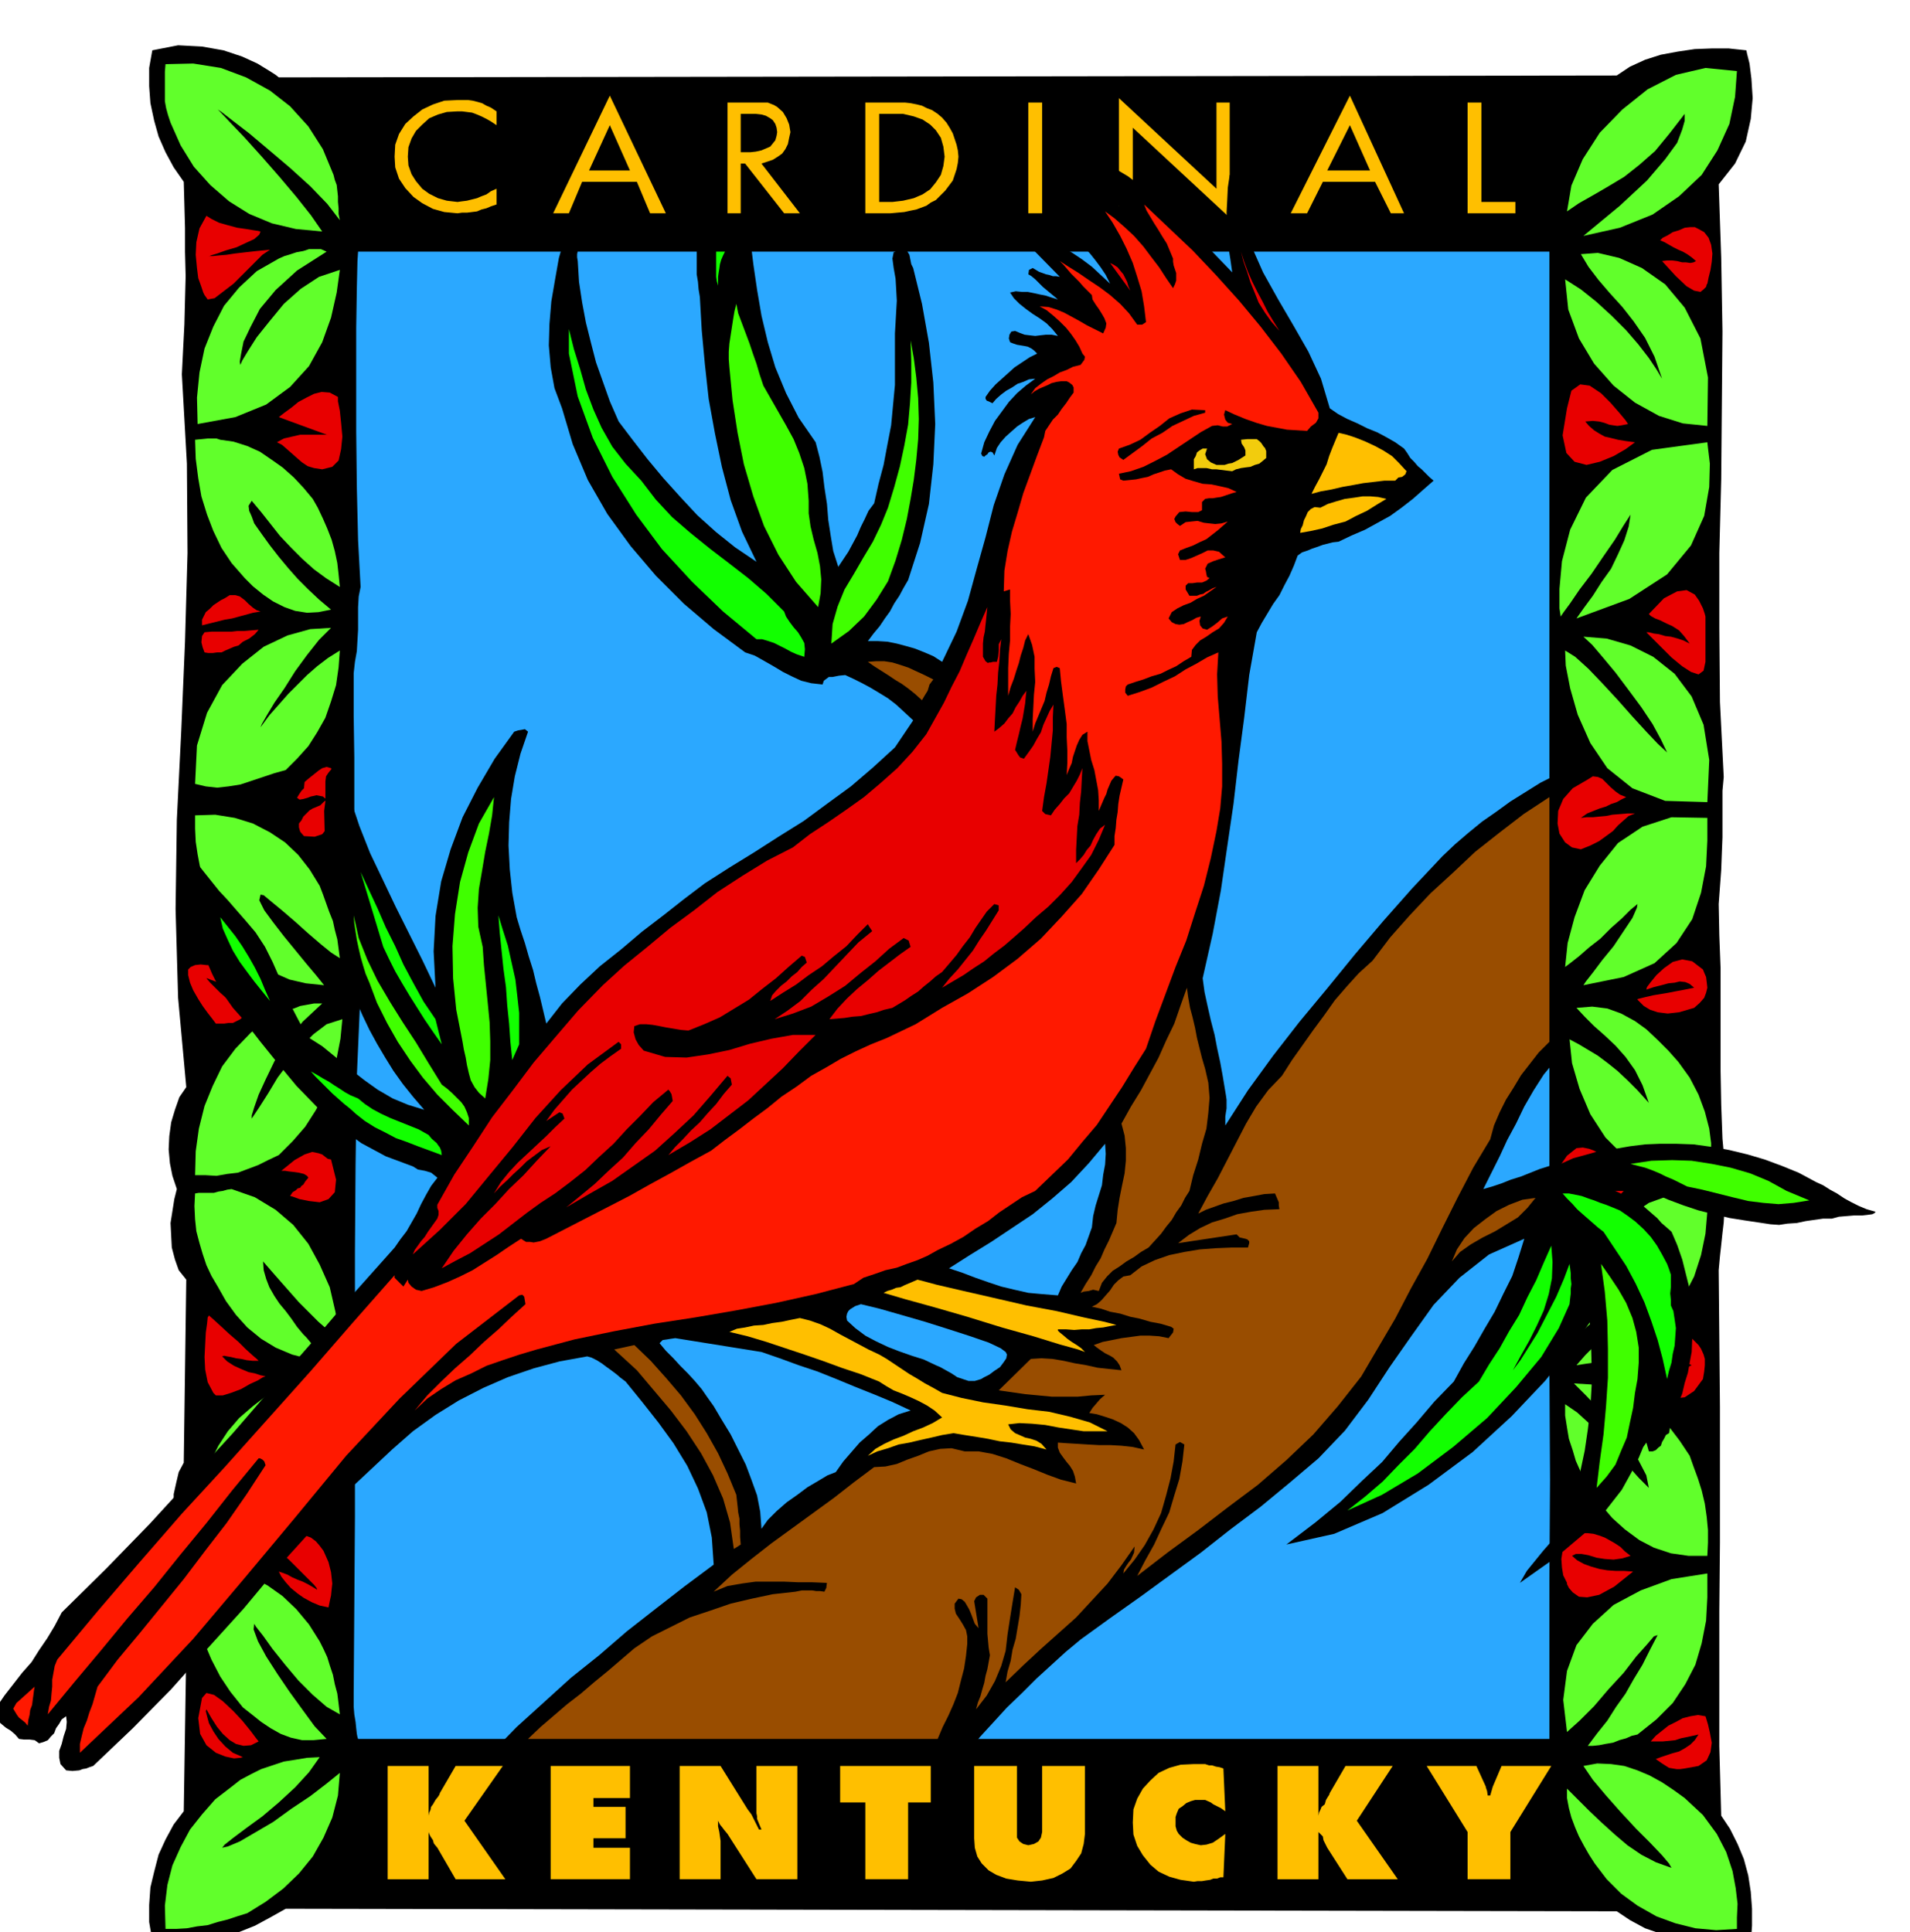
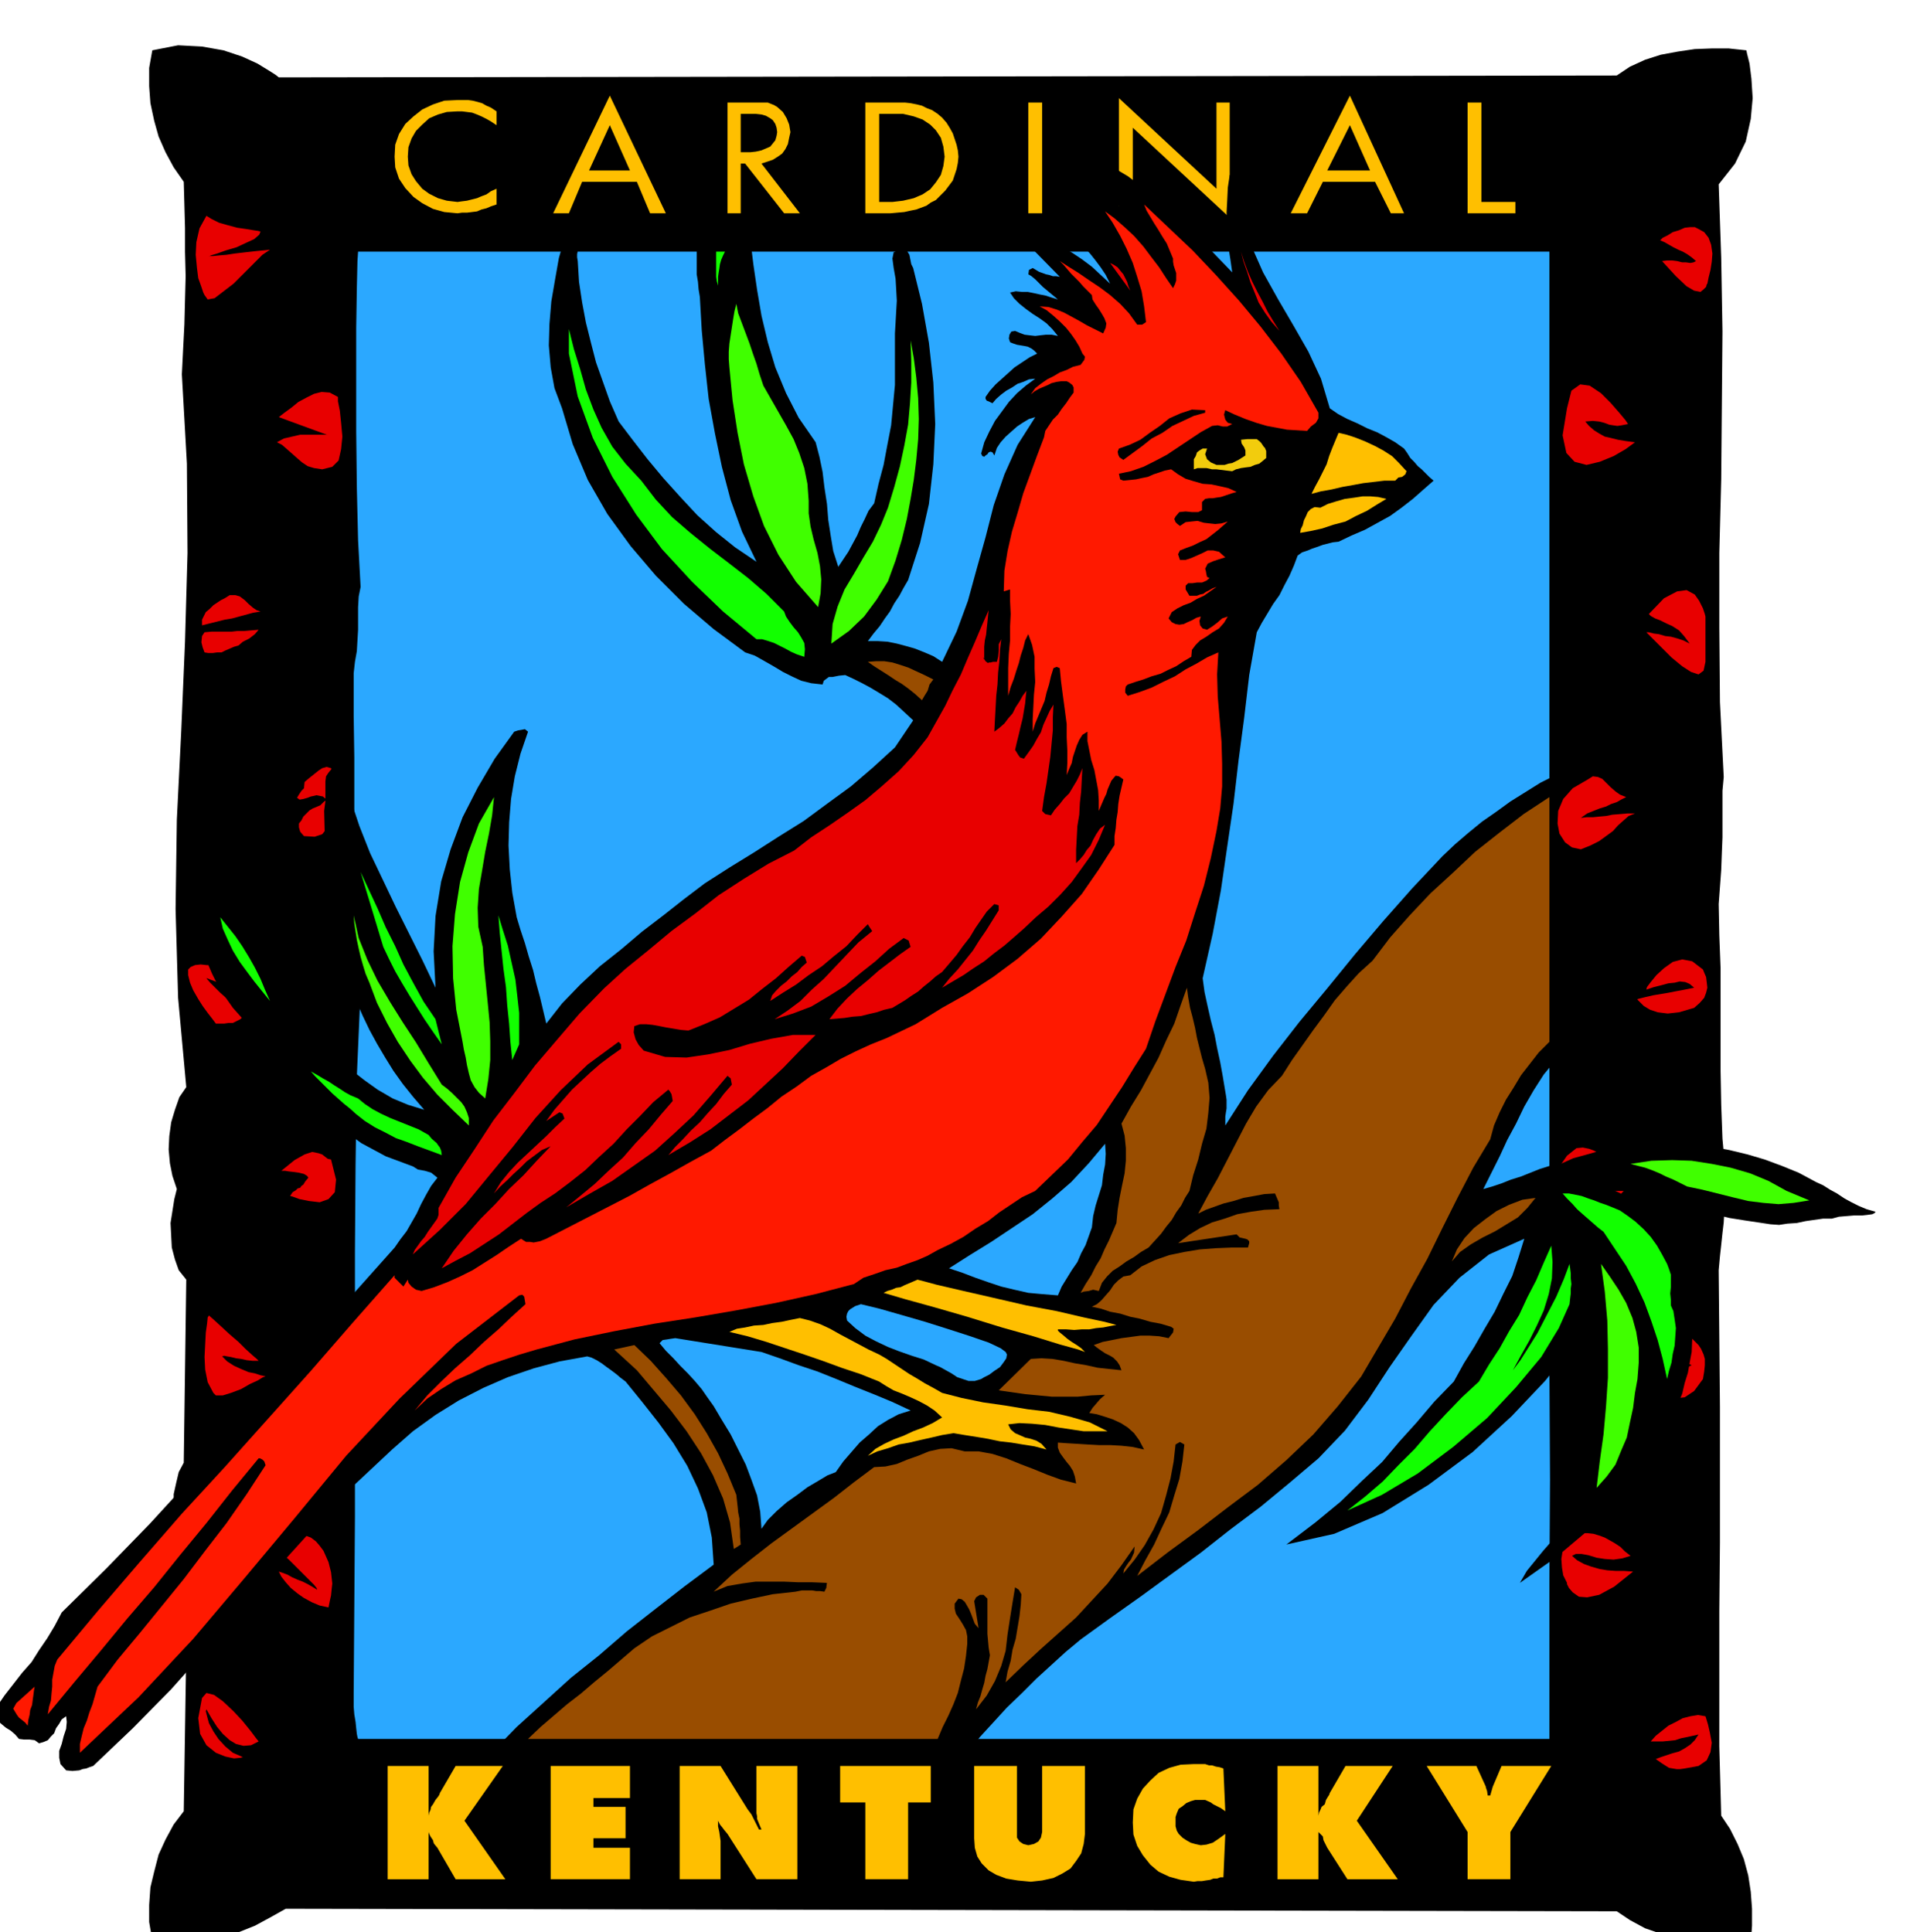
<svg xmlns="http://www.w3.org/2000/svg" fill-rule="evenodd" height="496.158" preserveAspectRatio="none" stroke-linecap="round" viewBox="0 0 3035 3071" width="490.455">
  <style>.brush1{fill:#000}.pen1{stroke:none}.brush4{fill:#e80000}.brush5{fill:#ffbf00}.brush6{fill:#12ff00}.brush7{fill:#ff1900}.brush8{fill:#40ff00}.brush10{fill:#994d00}</style>
  <path class="pen1 brush1" d="m443 123 2126-3 21-14 24-11 25-8 27-5 27-4 27-1h27l28 3 1 5 4 16 3 24 2 31-3 33-8 36-17 35-26 33 4 117 2 117-1 117-1 118-3 117v119l1 118 6 119-2 22v74l-1 25-1 27-2 27-2 27 1 50 2 52v163l1 54 2 54 5 55-1 21v20l-1 18-1 19-2 17-2 19-2 18-2 22 1 108 1 109v216l-1 108v216l3 110 14 21 12 24 10 24 7 26 4 26 2 27v27l-2 27-28 2h-29l-29-3-28-4-28-9-26-9-24-13-21-14-2115-4-25 14-24 13-25 10-26 9-28 5-27 3-29-1-28-3-5-29v-27l2-28 6-25 7-27 11-24 13-24 16-21 4-255-9-18-5-17-4-19-1-19-1-20 2-19 2-19 5-17-4-7-3-19-2-19-1-19 1-18v-19l4-18 4-17 8-15 4-291-12-15-6-17-5-19-1-19-1-20 3-19 3-19 4-16-7-21-4-20-2-22 1-21 3-22 6-20 7-20 11-16-13-142-4-141 2-142 7-141 6-142 4-141-1-142-8-142 2-40 2-39 1-39 1-38-1-39v-38l-1-37-1-36-16-23-13-24-11-25-7-25-6-28-2-27v-29l5-28 41-8 38 2 34 6 30 10 24 11 18 11 11 7 5 4z" />
  <path class="pen1" style="fill:#2ba8ff" d="M2462 400v1773l1 179-1 160v252H569l-1-3-1-5-1-9-1-10-2-12-1-12v-21l1-141 1-140v-421l1-139 2-140 6-138-6-64-2-60-2-60v-185l-1-66v-68l2-18 3-17 1-17 1-17v-36l1-17 3-15-4-74-2-84-1-89V521l1-63 1-43 1-15h1893z" />
-   <path class="pen1" d="m530 278 2 8 3 8 1 9 1 9v9l1 10v9l2 10-20-26-27-28-32-29-33-28-32-27-26-20-18-14-6-4 5 5 16 17 22 23 27 30 28 32 27 32 23 29 18 26-42-4-38-9-36-15-32-20-30-26-26-29-21-34-16-36-4-12-3-11-2-11v-47l1-12 44-1 44 7 40 15 38 21 32 25 29 32 23 36 17 41zm2230-165-3 41-9 43-19 42-25 39-36 34-42 29-52 21-58 13 58-48 43-40 29-34 19-26 8-21 4-14v-11l-24 31-23 28-25 22-24 19-25 15-24 14-23 13-19 13 7-41 18-42 27-42 36-37 40-32 45-23 47-11 50 5zM519 400l-47 30-34 31-25 30-15 29-11 23-4 20-2 12 1 5 3-7 9-15 14-22 20-25 23-28 27-24 29-19 33-11-5 36-9 40-14 39-21 38-30 33-38 28-49 20-60 11-1-42 4-40 8-38 14-35 17-33 24-29 28-26 35-20 9-4 10-3 9-3 11-2 9-3h19l9 4zm2194 277-39-4-38-12-38-21-34-27-31-35-24-40-17-46-5-48 25 16 25 20 24 22 23 23 19 22 17 22 12 18 9 15-12-35-15-30-18-26-18-23-20-22-18-21-16-21-12-20 27-2 34 8 36 16 37 26 31 37 25 49 12 62-1 77zM497 793l8 14 8 17 7 16 7 18 5 18 4 19 2 18 2 20-22-14-19-14-19-17-17-17-18-19-15-19-15-19-15-18-5 8 1 8 4 9 4 11 12 17 13 18 14 18 15 18 15 17 17 17 17 16 19 16-20 4-18 1-19-3-17-6-18-9-16-11-16-13-13-13-21-24-16-24-13-27-10-26-9-29-5-29-4-31-1-30 10-1 10-1h14l6 2 21 3 22 7 20 9 19 13 17 12 18 16 15 16 15 18zm2008 190 12-17 14-19 14-22 15-21 11-23 10-22 7-22 3-19-11 17-14 23-18 26-19 28-19 25-15 22-11 15-4 6-2-13v-31l4-44 13-50 25-51 42-44 63-32 88-12 1 9 3 25-1 37-8 46-21 47-38 46-60 39-84 31zM526 998l-19 19-19 24-19 26-17 27-16 23-12 20-8 14-2 5 14-19 15-17 15-17 15-15 15-15 16-14 17-13 19-12-2 27-4 28-8 26-9 26-13 23-14 22-18 20-18 18-18 5-18 6-18 6-18 6-19 3-18 2-18-2-17-4 3-61 16-52 24-44 32-34 34-27 38-18 36-10 33-2zm2187 277-67-2-52-20-40-32-27-40-20-45-12-42-7-36-1-24 16 10 21 19 22 23 25 27 23 26 22 24 18 19 15 14-10-21-13-24-18-27-20-27-21-28-20-24-17-20-14-13 37 3 38 11 36 18 34 27 27 36 19 45 9 56-3 67zM508 1408l5 13 5 14 5 14 6 15 3 14 4 15 2 15 2 15-14-9-16-13-21-18-20-18-21-18-17-14-12-10-5-1-2 9 8 16 14 19 17 22 18 22 18 22 16 19 12 15-29-3-26-6-25-11-21-13-21-17-17-19-16-21-14-21-10-19-7-18-7-20-4-19-4-21-3-20-1-21v-21l32-1 31 5 29 9 27 14 24 16 21 20 18 23 16 26zm2205-108v36l-2 41-8 42-14 42-25 38-35 32-49 22-64 13 4-6 11-14 15-20 18-22 16-24 14-21 7-16 1-6-11 9-14 14-17 15-17 17-18 14-16 14-14 11-8 6 4-38 11-41 16-43 24-39 29-36 39-26 46-15 57 1zM512 1595l-31 29-25 32-20 31-14 29-11 24-7 20-4 13v5l12-18 14-22 15-25 18-24 18-24 21-21 21-16 25-8-3 31-6 31-8 29-11 29-15 26-16 25-20 23-22 22-17 8-16 8-16 6-16 6-17 2-17 3-17-1h-17l1-38 5-36 9-36 13-32 15-31 21-28 25-26 30-21 9-5 9-4 10-5 10-3 10-4 11-2 11-2h13zm2205 270-54 5-44-10-38-22-30-30-24-37-17-40-12-41-4-38 15 8 15 9 15 9 16 12 15 12 16 15 16 16 18 20-10-28-12-24-15-21-16-18-17-16-17-15-15-15-13-14 25-2 24 3 22 8 22 12 18 13 18 17 17 17 16 18 18 25 14 27 10 27 7 27 3 23v21l-1 16-1 11zM540 2127l-18-12-16-14-16-16-15-15-15-17-15-17-14-16-13-15 1 14 4 14 5 13 8 14 8 12 10 12 9 12 9 13 5 6 5 6 5 5 5 6 4 5 5 6 3 6 4 7 14 7-31-3-27-7-26-11-23-14-22-18-18-20-16-22-13-23-10-17-8-17-6-18-5-17-5-19-2-19-1-21 1-20 6-1h24l7-2 7-1 7-2 7-1 37 13 33 20 28 24 24 30 18 33 16 36 9 39 7 42zm2173-234v33l-3 35-7 34-11 34-16 31-20 29-24 26-27 23-12 5-11 5-12 5-11 6-14 3-13 4-14 2-13 2 14-16 18-18 17-22 17-21 14-21 11-18 7-12 2-5-15 12-15 13-14 12-14 14-15 12-15 13-15 11-15 11 4-40 13-41 19-42 27-39 32-35 38-26 44-16 49-3zM504 2192l-12 20-12 21-13 21-13 21-14 20-12 21-12 21-9 21 4-4 11-11 14-18 20-22 20-25 22-25 21-23 21-16-3 33-5 33-10 31-12 31-17 27-20 27-24 23-27 21-13 5-12 6-14 4-13 5-15 2-15 3-15 2-15 2-2-19 1-19 1-18 3-18 3-19 5-18 6-18 8-18 12-24 15-23 18-21 22-19 22-17 25-13 26-10 29-3zm2181 122 6 17 7 19 6 19 5 21 3 21 2 21v20l-1 21h-30l-28-4-27-9-23-12-23-17-20-18-18-21-14-20-10-16-8-16-8-18-5-17-6-18-3-18-3-19v-18l19 13 22 20 21 22 21 23 18 21 16 18 11 11 5 5-4-20-13-25-19-28-21-27-23-26-20-21-14-14-5-5 34 2 31 7 26 10 23 15 20 16 18 20 16 21 16 24zM508 2609l6 12 6 13 4 13 5 15 3 15 4 15 2 16 2 17-21-12-22-19-23-23-21-25-20-25-15-21-11-14-3-5-1 9 7 19 13 24 18 28 19 28 21 29 19 26 19 20-21 2h-18l-18-4-16-6-16-9-15-10-15-12-14-11-20-25-16-24-14-27-11-26-9-29-5-29-3-30 2-30 30-1 30 5 28 8 27 14 24 17 22 21 20 24 17 27zm2205-108v38l-2 37-7 36-10 34-16 31-20 30-26 26-30 24-9 2-9 4-11 3-10 4-12 2-10 2-10 1h-8l15-20 16-20 14-22 15-21 13-23 14-23 12-24 12-23-6 2-11 13-17 19-20 26-24 26-23 27-23 23-20 18-6-51 6-46 15-41 26-34 33-30 43-23 49-18 57-9zM508 2793l-17 24-22 24-26 24-26 22-26 19-20 15-14 11-4 5 9-2 19-8 24-14 29-17 29-21 30-20 26-20 21-17-3 36-9 35-14 32-17 30-22 27-25 24-28 21-29 18-16 5-15 5-16 4-16 5-17 2-16 3-17 1h-17l-1-37 4-33 8-31 13-29 15-28 19-24 21-24 26-20 14-11 17-9 16-8 18-6 18-6 19-3 18-3 20-1zm2252 273-33 2-33-3-32-8-30-11-30-17-26-19-23-23-19-25-9-14-8-14-8-15-6-14-6-16-4-15-3-16v-15l17 17 19 19 19 18 21 19 20 17 22 15 23 12 25 9-4-7-11-13-19-20-22-22-25-27-23-26-21-25-15-22 22-4 22 1 21 3 21 7 19 8 20 11 18 12 18 13 29 27 22 30 15 29 10 30 5 27 3 25-1 22v18z" style="fill:#61ff2b" />
  <path class="pen1 brush4" d="m414 368-2 5-8 7-13 6-15 7-17 5-14 5-10 3-3 2 1-1h6l9-1 12-1 13-2 17-2 18-2 21-2-12 8-14 14-16 16-16 16-17 13-13 10-11 2-5-7-2-4-3-9-5-14-2-16-2-21 1-20 5-22 11-20 8 5 12 6 14 4 15 4 14 2 12 2 7 1 4 1zm2299 83-1 1-1 4-4 4-5 4-10-2-12-7-17-16-22-24 8-1h8l8 1 8 2h6l7 1 5-1 4-2-7-6-7-5-7-4-7-3-8-4-7-4-7-4-7-3 4-4 8-4 8-5 10-3 9-4 9-1h7l6 3 9 5 7 9 4 11 2 14-1 13-2 13-3 12-2 10zm-126 223-10 2-7 1-7-1-6-1-8-3-8-2-10-1-12 1 6 7 8 7 8 5 9 5 9 2 12 3 12 2 15 2-15 11-19 11-22 9-21 5-19-5-13-14-6-28 7-43 7-28 14-10 15 2 18 12 15 15 14 16 10 12 4 6zM537 631v7l3 15 2 19 2 22-2 20-4 18-10 10-16 4-13-2-10-3-9-6-7-6-9-8-8-7-8-7-8-4 11-6 13-3 13-3h42l3 1-79-29 9-7 11-8 11-9 13-7 12-6 12-3 13 1 13 7zM414 972l-12 2-11 3-11 3-11 3-12 2-12 3-12 3-12 3v-9l3-6 3-6 6-5 6-6 6-4 6-4 6-3 8-5h9l7 2 8 6 6 6 7 6 6 4 6 2zm2296 8v72l-3 14-8 6-12-4-14-9-17-14-15-15-14-14-11-11h4l8 2 8 1 10 3 9 1 11 3 9 3 10 5-9-12-8-9-11-7-9-4-10-5-8-3-7-4-3-3 24-25 21-11 15-2 13 7 7 10 6 12 3 9 1 4zm-2299 21-6 7-9 7-10 5-7 6-7 2-7 3-7 3-6 3h-7l-7 1h-7l-6-1-3-8-2-8 1-10 4-6 11-1h32l9-1h11l11-1 12-1zm115 220 2 4 1 6v6l1 7v5l1 6 3 5 6 4-7 5-4 11-2 12-2 13-5 11-8 10-12 4-17-1-6-7-2-7v-6l4-5 3-6 5-5 5-5 5-3 5-2 7-3 5-5 5-4-6-5-5-1-5-1-4 1-5 1-5 2-7 2-6 1-4-3 3-5 4-6 4-4 1-10 7-6 5-4 5-4 5-4 6-4 7-2 7 2zm2058 46-8 4-7 4-9 3-8 4-10 3-10 4-10 4-10 7 9-1h10l10-1 11-1 10-2 12-1 12-1h12l-10 4-8 7-9 8-8 9-11 8-11 8-14 7-15 6-14-3-11-8-9-14-3-16 1-20 8-19 15-17 24-14 8-5 8 1 7 3 7 7 6 6 8 7 7 5 10 4zm122 274 2 5 3 7 1 8 1 9-2 8-3 8-7 8-9 8-24 7-18 2-16-2-12-4-10-6-6-6-4-4v-1l12-3 13-3 12-2 12-2 10-2 11-2 10-2 10-2-7-6-7-3-9-1-8 2-10 1-11 3-12 3-12 4 1-4 6-8 9-11 12-11 14-10 15-4 16 3 17 13zm-2313 32-10-2-10-1-11-3-10-3-10-4-8-3-5-2h-1l6 7 8 8 8 8 9 8 8 6 9 6 8 5 9 6-6 6-5 5-6 3-6 3h-7l-7 1h-13l-6-8-7-9-8-11-7-11-8-14-5-12-3-12v-9l4-4 7-3 9-1 9 1h9l9 2 7 2 8 3 8 5 10 6 4 3 4 6 3 5 3 7zm2176 285-9 4-7 4-8 2-7 3-8 1-8 2h-9l-8 1 7 4 9 5 10 3 10 4 9 1 10 1h20l-15 17-15 10-15 4-14 1-13-3-10-3-6-3-2-1-4-9-4-9-4-11-1-11v-13l4-12 9-13 15-12 10-1 10 2 8 3 9 5 6 5 7 6 7 6 7 7zm-2043-15 8 32-2 20-10 11-14 5-17-2-15-3-11-4-4-1 4-6 5-3 3-3 4-1 2-3 3-2 3-5 5-6-2-3-5-3-8-2-7-1-9-1-6-1h-6l21-17 16-9 12-4 10 2 6 2 5 4 4 3 5 1zm-115 320h-10l-9-1-9-2-8-1-8-2-6-1-5-1-3 1 8 8 11 7 11 5 12 5 10 2 9 3 5 1 3 1-4 1-8 5-13 6-14 8-16 6-13 4h-11l-4-4-9-17-4-20-1-20 1-20 1-19 2-14 1-10 2-3 8 7 12 11 13 12 14 12 11 11 11 10 7 6 3 3zm2295 29-14 19-15 10-17 2-15-2-15-7-11-7-8-6-2-2 8-5 10-3 10-2 11-2 10-4 11-3 9-5 10-5-4-2-7 1-12 2-13 3-15 1-13 1-12-2-7-4 5-7 11-6 13-8 15-6 14-7 13-5 8-4h4l5 5 6 6 4 6 4 9 2 7v10l-1 10-2 12zm-115 281-13 4-14 2-14-1-13-2-13-4-11-2h-9l-6 3 8 7 11 6 11 4 14 4 12 2 14 1h13l14 1-30 24-24 13-19 4-13-1-10-7-6-7-3-6v-2l-6-12-2-12-1-14 2-13 4-13 8-9 12-6h16l9 1 10 3 8 3 9 5 7 4 9 6 7 7 9 7zm-2069 10 2 8 2 8 1 9 1 9-1 9-1 10-2 9-2 10-14-3-12-5-13-7-10-7-11-9-8-9-7-9-4-8 6 2 8 3 7 4 9 4 8 3 8 4 7 4 8 5-1-3-4-5-8-8-9-9-11-11-11-11-11-10-9-8 25-18 11-4 10 1 8 3 8 6 6 7 6 8 4 9 4 9zm-111 285-12 6-12 1-12-3-10-6-11-10-9-11-9-14-8-14-1 3 2 8 3 11 7 13 8 12 11 12 12 10 16 7-4 1-10 1-14-3-15-6-15-12-10-18-3-25 6-32 7-8 12 3 14 10 17 16 14 15 13 16 9 12 4 5zm2266 43-7 1h-6l-6-1-6-1-11-7-10-7 8-3 9-3 9-3 11-3 9-5 9-6 7-7 6-9-9 2-9 2-10 2-9 3-10 1-10 1h-19l8-9 10-8 10-8 12-6 11-6 12-3 12-2 12 2 1 3 3 10 3 13 3 16-2 15-6 13-13 9-22 4z" />
  <path class="pen1 brush5" d="m789 199-9-6-7-4-8-4-7-3-8-3-8-1-8-1h-7l-17 1-14 4-14 6-11 10-10 10-7 12-5 14-1 15 1 14 5 14 7 11 10 12 11 8 14 7 14 4 17 2 7-1 8-1 8-2 8-2 7-3 8-3 7-5 9-4v25l-9 3-7 3-8 2-7 3-8 1-8 1h-8l-7 1-21-2-18-5-17-9-14-10-13-14-10-15-6-18-1-17 1-19 6-17 10-16 13-12 14-11 17-8 18-6 21-1h17l7 1 8 2 7 2 7 4 7 3 9 6v22zm212 72h-65l33-72 32 72zm11 18 21 50h25l-89-187-90 187h25l21-50h87zm165-47v-61h24l9 1 7 2 7 4 4 3 4 6 2 6 1 7-1 6-2 7-4 5-4 5-7 3-7 3-9 2-9 1h-15zm33 18 9-3 9-3 8-5 7-5 5-7 4-8 2-10 2-9-1-6-1-6-2-5-2-5-6-10-9-8-5-3-5-2-5-2h-64v176h21v-79h7l62 79h25l-61-79zm187 61V181h38l17 4 14 5 12 8 9 9 8 12 4 14 2 16-2 15-4 14-8 12-9 11-12 8-14 6-17 4-17 2h-21zm-22 18h40l11-1 11-1 9-2 10-2 8-3 8-3 7-5 8-4 8-8 7-7 6-8 6-8 3-9 3-9 2-10 1-10-1-10-2-9-3-9-3-9-5-9-5-8-7-8-7-6-9-6-8-3-8-4-8-2-10-2-9-1h-63v176zm281 0h-22V163h22v176zm122-183 155 144V163h21v183l-154-143v136h-22V156zm399 115h-68l36-72 32 72zm8 18 25 50h21l-86-187-94 187h26l25-50h83zm169 32h54v18h-76V163h22v158zM616 2807h65v79l1-5 2-4 1-5 3-4 4-7 4-5 2-3 1-3 25-43h75l-61 87 65 93h-79l-29-50-5-6-1-2-1-4-4-6-2-4-1-3v75h-65v-180zm259 0h126v51h-58v14h51v50h-51v15h58v50H875v-180zm205 0h65l43 69 6 8 4 8 3 6 5 10h4l-3-7-2-5-2-5v-4l-1-5v-75h65v180h-65l-46-72-5-6-3-4-4-5-3-6v9l2 9 1 7 1 7v61h-65v-180zm295 58h-40v-58h144v58h-36v122h-68v-122zm241-58v114l4 6 6 4 8 2 9-2 7-4 4-6 2-9v-105h68v108l-2 16-4 15-8 12-9 12-13 8-14 7-18 4-18 2-21-2-18-3-16-6-12-7-11-11-7-11-4-14-1-15v-115h68zm328 177h-5l-5 2h-6l-5 2-7 1-6 1h-7l-6 1-21-3-18-5-17-8-13-11-12-15-9-15-6-18-1-19 1-21 6-17 9-16 12-13 13-12 17-8 18-5 21-1h18l6 2h5l6 2 6 1 6 2 3 68-7-5-6-3-6-3-4-3-9-4h-16l-7 2-7 3-6 5-6 4-3 7-2 6v15l2 7 3 5 6 6 6 4 7 4 7 2 9 2 9-1 10-3 9-6 11-8-3 69zm86-177h65v79l1-5 2-4 2-5 5-4 2-7 3-5 2-3 1-3 25-43h75l-57 87 65 93h-80l-32-50-3-6-1-2-2-4-1-6-4-4-3-3v75h-65v-180zm316 0 15 33v1l1 3 1 3 1 7h4l2-7 2-7 14-33h79l-65 105v75h-68v-75l-65-105h79z" />
  <path class="pen1 brush1" d="m2980 1926-14-4-12-5-12-6-11-6-12-8-11-6-11-7-11-5-28-15-27-11-27-10-27-8-29-7-28-5-29-4-28-1h-25l-24 1-24 3-23 4-24 3-21 6-22 6-20 9-17 3-16 5-15 6-15 6-16 5-15 6-15 5-14 4 13-26 13-26 12-26 14-26 13-27 15-26 16-25 19-23v-453l-24 12-24 15-24 15-22 16-23 16-22 18-21 18-20 19-48 51-46 52-45 53-44 54-44 53-42 54-40 55-36 56v-14l1-7 1-6v-14l-1-7-1-6-4-24-4-22-5-23-4-21-6-23-5-22-5-23-3-22 16-71 13-69 10-69 10-68 8-69 9-68 8-68 12-68 8-15 9-15 9-15 10-14 8-16 8-15 7-16 6-16 7-5 9-3 7-3 9-3 8-3 8-2 8-2 9-1 21-10 21-9 20-11 20-11 18-13 18-14 17-15 16-14-7-6-6-6-6-6-6-5-6-7-6-6-5-8-5-7-14-10-14-8-15-8-15-6-16-8-16-7-15-8-13-9-14-47-20-43-24-42-24-41-24-43-19-43-13-46-3-48-7-4-2-7-4-6-5-1-3 20-1 21-1 19 1 19v18l2 18 3 19 3 21-26-27-26-27-28-27-27-25-30-25-29-22-32-19-32-15 2 10 6 10 6 10 8 11 7 9 8 11 6 10 7 11-50-32-6-2-5 2-4 4v7l9 9 9 10 8 11 9 12 6 11 6 12 4 12 3 13-8-6-7-6-9-6-8-6-9-6-9-5-9-5-9-3h-7v7l10 10 10 11 10 10 10 11 8 10 9 12 8 12 7 14-15-14-14-13-16-12-15-10-17-10-16-8-17-6-16-3-7 5v6l53 54-6-1h-5l-6-2-5-1-11-4-10-6-6 3-1 7 5 3 6 5 6 6 6 6 6 5 6 5 6 5 6 5-10-3-9-3-10-2-9-2-10-2h-9l-10-1-9 2 6 9 9 9 10 8 11 8 11 7 11 8 9 9 9 11-10-2h-9l-9 1-8 1-9-1-8-1-8-3-7-3-6 1-3 5-1 6 2 6 5 2 6 2 6 1 6 1 5 1 6 3 4 3 5 5-12 6-12 8-12 8-10 9-10 9-10 9-9 10-7 10v3l2 3 3 1 6 3 6-7 8-7 8-6 9-5 9-6 9-3 9-4 10-1-15 11-14 12-13 14-11 15-11 15-9 17-8 17-5 18 2 4 3 1 2-2 3-2 2-3 3-1 3 1 3 5 4-12 6-9 8-9 9-8 9-8 9-6 10-6 10-3-28 44-21 47-17 49-13 51-14 50-14 51-18 49-23 48-14-9-14-6-15-6-14-4-15-4-15-3-16-1h-15l9-12 10-12 8-12 8-11 7-13 8-12 7-13 7-12 19-59 14-62 7-63 3-64-3-66-7-63-11-62-14-57-3-6-1-5-1-5-1-5-3-5-2-2-5-2-6 1-9 4-2 10 2 15 3 17 1 17 1 18-1 17-1 18-1 17v82l-3 32-3 32-6 31-6 32-8 30-7 31-9 12-6 13-6 12-6 14-7 13-7 13-8 12-8 12-8-25-4-24-4-26-2-25-4-26-3-25-5-24-6-23-27-39-20-39-17-41-12-40-10-42-7-41-6-41-5-41h-83l-2 10v47l2 12 1 12 2 12 3 53 5 54 6 55 10 55 11 53 14 53 18 50 23 48-34-23-30-24-30-27-27-29-27-30-25-30-24-31-22-29-14-32-11-31-11-31-8-31-8-32-6-32-5-33-2-33-1-6v-5l1-5 2-4 3-9 2-7h-28l-9 31-6 34-6 35-3 36-1 34 3 35 6 33 12 32 17 57 24 57 31 54 37 51 40 47 45 45 47 40 50 37 15 5 16 9 14 8 15 9 14 7 15 7 16 4 18 2 2-6 4-3 4-3h6l10-2 10-1 13 6 14 7 13 7 15 9 13 8 13 10 13 12 14 13-29 43-35 32-35 30-37 27-38 28-40 25-39 25-39 24-39 25-33 25-33 26-34 26-33 28-34 27-31 29-29 30-25 32-5-21-5-21-6-22-5-21-7-22-6-21-7-21-6-20-7-39-4-37-2-38 1-37 3-37 6-36 9-36 12-35-5-4-5 1-6 1-6 2-31 43-27 46-24 47-19 51-15 51-9 55-3 56 3 58-21-44-21-42-21-42-20-42-21-44-17-43-15-45-12-44h-6l-5-1-6-1-5 6-4 6-1 8v32l-1 7-1 8 1 38 3 39 4 39 6 39 6 37 9 38 9 36 13 36 10 23 11 23 12 22 13 22 13 21 15 21 16 20 18 21-26-8-24-10-24-14-21-15-23-18-22-18-22-18-22-14-14-24-12-23-10-24-10-24-11-25-12-24-15-23-17-20-14-16-13-15-14-15-12-15-12-15-11-14-9-13-8-12 1 13 1 15v15l1 16v30l1 14 3 15 8 21 9 21 8 20 9 21 9 18 12 19 12 17 16 18 27 35 29 36 29 35 33 34 33 30 37 27 39 21 43 16 8 5 11 2 10 3 10 8-10 13-8 14-8 15-7 15-8 14-8 14-10 13-9 13-66 74-63 74-64 73-64 74-66 72-66 72-69 71-71 70-11 21-12 20-13 19-12 19-15 17-14 18-14 18-13 19-3 8 1 7 4 6 7 6 6 5 8 5 7 6 6 7 8 1h9l8 1 7 5 7-2 7-3 5-6 5-5 3-8 5-7 4-7 7-5 1 9-1 11-4 12-3 12-4 11v11l2 10 9 10 10 1 11-1 5-2 6-1 5-2 6-2 63-60 61-62 57-64 58-64 55-66 58-64 59-63 64-60 33-29 36-26 37-23 39-20 39-17 41-14 41-11 44-8 7 2 8 4 8 5 8 6 7 5 8 6 7 6 8 6 26 32 26 33 24 33 22 36 17 36 14 38 8 40 3 43-47 35-45 35-46 36-44 38-45 36-43 39-43 39-40 41h756l20-25 22-24 21-23 24-23 23-23 23-21 23-21 24-20 47-34 48-34 48-35 48-35 47-37 48-36 46-38 46-39 42-44 37-49 34-52 35-50 35-49 41-43 47-37 56-25-9 29-10 30-14 28-14 29-16 27-16 28-17 27-16 29-31 32-28 33-28 31-27 32-32 30-34 33-40 33-46 35 76-17 77-33 73-45 70-52 62-57 53-56 41-51 30-42 2 33 1 35v33l-2 35-4 34-5 34-7 33-6 33-7 22-8 20-12 18-12 17-14 16-13 16-13 16-11 19 58-41 45-38 34-37 25-32 16-29 11-22 7-17 5-7 4 14h6l5-2 4-4 4-3 2-6 3-5 3-6 5-3 3-17 6-15 6-16 6-15 4-17 5-16 3-17 3-16 1-25v-25l-2-25-2-24-6-24-6-24-8-23-9-21-9-8-7-6-7-8-7-6-8-7-7-6-8-6-8-3-9-5-7-4-8-4-7-3-8-4-7-4-8-3-7-2 9-2h18l10 1h8l9 2 8 3 9 3 23 11 23 10 24 9 24 8 24 6 25 6 25 4 27 4 13 2 14 1 13-2 15-1 14-3 14-2 14-2h14l11-3 12-1 12-1h13l9-1 7-1 4-2 1-2zm-1652 414-13 5-15 9-17 10-16 12-17 12-16 14-14 14-10 14-2-27-5-26-9-25-9-24-12-24-12-24-14-23-13-22-10-14-9-13-11-13-11-12-12-12-11-12-12-12-10-12 5-5 7-1 6-1 7-1 137 22 29 10 30 11 30 10 30 12 29 12 30 12 29 12 30 14-19 6-17 9-16 10-14 13-15 13-13 15-13 15-12 17zm231-148-10 3h-10l-9-3-9-3-9-6-9-5-9-5-7-3-19-9-19-6-20-7-18-7-19-9-17-9-16-12-13-12-1-6 1-5 2-4 3-3 8-5 9-3 29 7 35 10 38 11 38 12 34 11 29 10 19 9 8 6 2 4-1 6-4 6-6 8-9 6-8 6-8 4-5 3zm176-241-5 14-5 14-7 13-6 14-9 13-8 13-8 13-6 14-25-2-22-2-22-5-21-5-21-7-20-7-21-8-21-7 33-21 34-21 33-22 33-22 31-25 30-26 28-30 26-31 1 16-1 17-3 16-2 17-5 16-5 16-4 17-2 18z" />
  <path class="pen1 brush6" d="M1138 400v40l1 7 2 7v-14l1-7 1-6 1-7 2-7 3-7 3-6h-14z" />
  <path class="pen1 brush7" d="m2095 656-28-49-31-45-33-43-34-41-37-41-37-39-39-37-38-36 4 10 6 10 6 10 7 11 6 10 7 11 5 12 5 12v5l1 6 2 6 2 6v12l-2 6-3 6-11-16-11-17-13-17-12-16-15-17-15-14-16-14-15-11 12 18 12 21 10 20 10 23 7 22 7 23 4 24 3 25-6 4h-8l-13-18-14-15-16-14-16-12-18-12-16-11-16-10-14-9 6 6 6 7 6 7 7 7 6 6 6 7 7 7 7 7 1 7 5 8 5 7 5 8 4 7 3 8-1 7-4 9-14-7-12-6-12-7-11-6-13-7-12-5-13-4-14-1 11 6 11 9 10 9 10 10 8 10 7 10 6 10 5 11 4 5-1 5-3 4-3 4-12 3-10 5-11 4-10 6-10 5-10 7-9 7-7 10 6-5 7-4 7-3 7-3 6-3 8-2 7-1h9l4 2 5 4 2 4v8l-6 8-6 9-7 9-6 9-8 8-6 9-6 9-2 10-11 29-11 30-11 30-9 31-9 30-7 31-5 31-1 33 10-3v18l1 21-1 20v22l-2 21-1 23v44l4-14 5-13 4-13 4-12 3-12 4-12 3-12 5-10 6 17 4 19v19l1 21-2 20-1 20-1 19v20l4-13 5-12 5-12 5-12 3-13 4-13 3-13 4-13 5-2 5 2 2 21 3 23 3 22 3 23v21l1 21v20l-1 19 4-10 4-9 2-10 3-9 3-9 4-9 5-8 8-5v15l3 15 3 15 5 16 3 16 3 16 1 16v17l3-7 3-7 3-7 3-6 2-7 3-7 3-7 5-6 2-2 5 1 3 2 4 3-3 13-3 13-2 13-1 13-2 12-1 13-2 13v14l-25 39-27 39-32 36-33 35-37 32-39 29-40 26-41 23-21 13-21 13-23 11-23 11-25 10-24 11-24 12-22 13-25 14-23 17-24 16-22 18-23 17-22 17-23 17-22 17-33 18-32 18-33 18-32 18-33 17-33 17-33 17-33 17-10 4-10 2-6-1h-6l-5-3-3-2-20 13-19 13-19 12-19 12-20 10-20 9-21 8-20 6-9-2-7-5-5-6-1-5-7 11-6-6-4-4-4-4v-4l-67 76-66 76-68 76-68 76-69 75-67 77-66 77-65 78-4 10-2 11-2 11v11l-1 10-1 12-3 10-2 12 42-51 42-50 42-51 43-50 41-51 42-51 41-52 42-51h2l4 2 3 3 2 6-30 46-32 46-34 44-34 45-35 43-35 43-35 42-32 43-4 14-4 14-5 13-4 13-5 12-3 12-3 13v14l93-88 87-93 82-97 81-97 80-97 85-91 90-87 100-77 5-1 3 3 1 6 1 6-22 20-21 20-23 20-22 21-24 21-22 21-22 22-20 24 20-19 22-15 23-14 25-11 24-12 26-9 27-9 27-8 60-16 63-13 64-12 65-10 64-11 64-12 63-14 61-16 15-10 18-6 17-6 18-4 16-6 17-6 16-7 16-9 21-10 20-11 19-13 20-12 18-14 18-12 18-12 21-10 26-25 26-25 23-28 23-27 20-30 20-30 19-31 19-30 15-44 16-43 16-43 17-42 14-44 14-43 11-44 9-43 6-36 3-35v-36l-1-35-3-36-3-36-1-35 2-35-18 8-17 10-17 9-17 11-19 9-18 9-19 7-19 6-4-5v-5l1-5 3-3 12-4 13-4 13-5 14-4 12-6 13-6 12-8 12-7 1-11 6-8 7-7 10-6 10-7 10-6 8-9 6-10-9 3-8 7-8 6-8 5-7-2-4-5-1-7 2-7-7 2-7 4-7 3-6 3-7 1-6-1-6-3-5-6 5-10 9-6 10-5 11-4 10-6 11-5 10-7 10-7-6 2-5 3-6 3-4 3-5 1-5 2h-12l-6-10v-6l4-4h7l7-1h8l7-3 5-4-4-2-1-4-1-6-1-3 4-8 9-4 9-3 10-3-10-9-9-2h-9l-8 4-9 4-9 4-9 3h-9l-3-9 3-6 10-4 11-4 10-5 11-5 9-7 9-7 8-7 8-7-10 3-10 1-9-1-9-1-10-3-10 1-9 1-9 6-4-3-3-3-2-5 2-4 6-7 10-1 10 1h10l6-3v-13l5-5 6-1h6l6-1 7-1 6-2 6-2 6-2 7-2-13-6-13-3-14-3-14-1-14-4-13-4-12-7-11-8-10 2-9 3-9 3-9 4-10 2-9 2-10 1-10 1-5-2-2-9 19-4 20-7 18-9 19-10 18-12 18-12 18-12 18-10 9-1 8 2h7l8-4-7-2-4-5-2-8 2-7 15 7 17 7 17 6 17 5 16 3 16 3 16 1 16 1 6-7 8-6 4-7v-9z" />
  <path class="pen1 brush4" d="m2033 526-13-15-10-14-10-16-6-15-7-17-5-16-6-17-4-16 5 16 6 16 7 16 8 16 8 15 8 16 9 15 10 16zm-237-64-32-44 6 3 6 4 4 5 5 6 3 6 3 6 2 7 3 7z" />
  <path class="pen1 brush8" d="m1213 613 12 21 12 21 12 21 12 22 9 22 8 24 5 25 2 27v20l3 21 5 21 6 21 4 21 2 21-1 22-4 22-35-40-28-43-23-46-17-47-15-51-10-50-8-52-5-52-1-13v-12l1-13 2-13 2-13 2-13 2-12 3-12 3 15 6 16 6 16 6 16 5 15 6 17 5 17 6 18z" />
  <path class="pen1 brush6" d="m1019 764 23 30 26 28 29 25 31 25 30 23 31 24 29 25 28 28 3 8 6 9 6 8 7 8 5 8 5 9 1 10-1 12-12-4-9-4-9-5-8-4-10-5-9-3-10-3h-9l-53-44-49-47-48-52-41-55-38-60-31-62-24-66-14-68v-39l8 32 10 32 9 32 12 32 13 29 17 30 21 27 25 27z" />
  <path class="pen1 brush8" d="m1447 793-6 32-8 33-10 33-12 33-18 29-20 27-24 23-28 20 2-31 8-28 11-27 15-25 15-26 15-25 13-27 11-27 10-33 9-33 7-33 6-33 3-34 2-33v-34l-1-33 5 28 4 31 3 33 1 33-1 32-3 33-4 32-5 30z" />
  <path class="pen1 brush1" d="m1915 656-18 5-17 8-17 8-16 11-17 9-15 12-15 11-15 11-6-4-2-4-1-5 2-5 17-6 17-8 15-11 16-11 15-12 18-8 18-6 21 1v4z" />
  <path class="pen1 brush5" d="m2235 749-2 5-5 4-6 1-5 5h-17l-17 2-17 2-16 3-17 3-17 4-17 3-15 4 6-12 6-11 6-12 6-12 4-13 5-13 5-12 5-12 13 3 15 5 15 6 15 7 13 7 14 9 11 11 12 13z" />
  <path class="pen1" style="fill:#f2cc0d" d="m2008 710 2 2 2 5v11l-6 5-5 4-7 2-7 3-8 1-7 1-8 2-6 3-9-1-8-1-8-1h-7l-9-2h-14l-6 2v-16l3-5 2-6 4-3 5-3h7l-3 9 3 8 6 5 9 4h13l6-2 6-1 10-5 11-7v-8l-2-5-4-6-1-6 10-1h15l4 3 3 3 4 6z" />
  <path class="pen1 brush5" d="m2203 793-15 9-16 10-17 8-17 9-19 5-18 6-18 4-17 3 1-6 3-6 2-8 3-6 3-7 5-5 6-3 9 1 12-6 13-4 14-4 15-2 13-2h13l12 1 13 3z" />
-   <path class="pen1 brush4" d="m1562 1044 4 7 4 3 1-1h3l4-1h6l2-8 1-10v-10l4-8-2 17-1 18-2 18-1 19-2 18-1 19-1 18-1 20 8-6 8-7 6-8 7-8 5-10 6-9 5-9 6-8-1 9-1 11-2 12-2 12-3 12-3 13-3 12-3 13 2 3 3 5 3 4 6 2 8-11 7-10 6-11 6-10 4-12 5-11 5-11 6-10-1 20v21l-2 21-2 21-3 21-3 21-4 22-3 22 5 5 9 2 6-9 8-9 7-9 8-8 6-10 6-10 5-10 4-10-1 18-1 19-2 18-1 19-3 18-1 19-1 19v21l6-6 6-7 5-8 6-7 4-9 5-9 6-9 8-6-10 24-12 24-15 21-16 22-18 20-19 19-20 17-19 18-16 14-15 13-16 12-16 13-17 11-16 11-17 10-17 10 12-15 13-14 12-15 12-15 10-16 11-16 10-16 10-16v-8l-7-2-12 12-9 13-9 13-9 15-11 14-10 14-11 13-12 14-10 7-9 8-10 8-9 8-11 7-10 7-10 6-10 6-13 3-12 4-13 3-12 3-13 1-13 2-12 1-12 1 13-17 15-16 16-15 17-14 17-15 17-13 17-13 17-12-3-10-8-4-23 17-22 20-24 19-24 20-27 17-27 16-29 11-29 9 21-14 20-15 18-18 19-17 18-19 18-19 19-20 22-18-4-6-3-5-17 17-17 18-20 16-19 16-21 14-20 15-21 13-20 13 3-9 6-7 8-8 9-7 8-8 9-7 7-8 8-7-3-9-5-2-21 18-20 18-22 17-21 17-23 14-23 14-25 11-25 10-12-1-12-2-12-2-10-2-11-2-10-1h-10l-9 3-1 10 3 11 5 9 8 9 34 10 34 1 34-5 34-7 33-10 34-8 34-6h36l-26 26-26 27-28 26-27 25-30 23-30 23-33 21-34 20 11-13 12-12 13-14 14-13 13-15 13-14 12-16 13-15-2-10-5-4-27 32-27 31-30 28-31 28-34 24-34 24-37 21-36 21 22-18 23-19 22-21 23-21 20-23 21-22 19-23 19-22-1-6-1-5-3-5-2-2-24 20-21 22-21 21-21 23-23 21-22 21-24 19-24 18-23 15-22 16-22 17-22 17-23 15-23 15-23 12-22 12 19-28 21-26 22-25 23-23 22-24 23-22 21-23 22-23-14 6-12 9-12 9-10 10-11 10-10 10-11 10-10 11 11-18 13-16 14-15 15-14 15-14 15-14 14-14 15-14-3-8-5-2-21 14 13-18 14-16 14-16 15-14 15-14 15-13 16-12 17-12v-7l-4-4-49 36-43 41-40 44-36 46-38 46-37 45-41 41-43 39 3-7 5-7 5-7 6-7 5-8 5-7 5-7 5-7 2-6v-6l-2-5v-5l27-48 30-45 30-46 33-43 33-44 35-41 36-42 39-40 34-31 37-30 36-30 38-28 37-29 40-26 39-24 41-21 27-21 29-19 29-20 28-20 26-22 27-24 24-26 22-28 14-25 14-25 12-25 13-25 11-26 11-25 11-26 11-25-1 10-1 10-1 9-1 10-2 9-1 10v21z" />
+   <path class="pen1 brush4" d="m1562 1044 4 7 4 3 1-1h3l4-1h6l2-8 1-10v-10l4-8-2 17-1 18-2 18-1 19-2 18-1 19-1 18-1 20 8-6 8-7 6-8 7-8 5-10 6-9 5-9 6-8-1 9-1 11-2 12-2 12-3 12-3 13-3 12-3 13 2 3 3 5 3 4 6 2 8-11 7-10 6-11 6-10 4-12 5-11 5-11 6-10-1 20v21l-2 21-2 21-3 21-3 21-4 22-3 22 5 5 9 2 6-9 8-9 7-9 8-8 6-10 6-10 5-10 4-10-1 18-1 19-2 18-1 19-3 18-1 19-1 19v21l6-6 6-7 5-8 6-7 4-9 5-9 6-9 8-6-10 24-12 24-15 21-16 22-18 20-19 19-20 17-19 18-16 14-15 13-16 12-16 13-17 11-16 11-17 10-17 10 12-15 13-14 12-15 12-15 10-16 11-16 10-16 10-16v-8l-7-2-12 12-9 13-9 13-9 15-11 14-10 14-11 13-12 14-10 7-9 8-10 8-9 8-11 7-10 7-10 6-10 6-13 3-12 4-13 3-12 3-13 1-13 2-12 1-12 1 13-17 15-16 16-15 17-14 17-15 17-13 17-13 17-12-3-10-8-4-23 17-22 20-24 19-24 20-27 17-27 16-29 11-29 9 21-14 20-15 18-18 19-17 18-19 18-19 19-20 22-18-4-6-3-5-17 17-17 18-20 16-19 16-21 14-20 15-21 13-20 13 3-9 6-7 8-8 9-7 8-8 9-7 7-8 8-7-3-9-5-2-21 18-20 18-22 17-21 17-23 14-23 14-25 11-25 10-12-1-12-2-12-2-10-2-11-2-10-1h-10l-9 3-1 10 3 11 5 9 8 9 34 10 34 1 34-5 34-7 33-10 34-8 34-6h36l-26 26-26 27-28 26-27 25-30 23-30 23-33 21-34 20 11-13 12-12 13-14 14-13 13-15 13-14 12-16 13-15-2-10-5-4-27 32-27 31-30 28-31 28-34 24-34 24-37 21-36 21 22-18 23-19 22-21 23-21 20-23 21-22 19-23 19-22-1-6-1-5-3-5-2-2-24 20-21 22-21 21-21 23-23 21-22 21-24 19-24 18-23 15-22 16-22 17-22 17-23 15-23 15-23 12-22 12 19-28 21-26 22-25 23-23 22-24 23-22 21-23 22-23-14 6-12 9-12 9-10 10-11 10-10 10-11 10-10 11 11-18 13-16 14-15 15-14 15-14 15-14 14-14 15-14-3-8-5-2-21 14 13-18 14-16 14-16 15-14 15-14 15-13 16-12 17-12v-7l-4-4-49 36-43 41-40 44-36 46-38 46-37 45-41 41-43 39 3-7 5-7 5-7 6-7 5-8 5-7 5-7 5-7 2-6v-6v-5l27-48 30-45 30-46 33-43 33-44 35-41 36-42 39-40 34-31 37-30 36-30 38-28 37-29 40-26 39-24 41-21 27-21 29-19 29-20 28-20 26-22 27-24 24-26 22-28 14-25 14-25 12-25 13-25 11-26 11-25 11-26 11-25-1 10-1 10-1 9-1 10-2 9-1 10v21z" />
  <path class="pen1 brush10" d="m1379 1052 10 7 11 7 11 7 12 8 10 6 11 8 10 8 11 10 4-7 5-8 3-10 6-8-14-7-13-6-13-6-12-4-13-4-13-2h-13l-13 1zm1083 215-41 27-39 30-38 30-35 33-36 33-33 35-31 35-28 37-22 20-19 21-19 22-17 24-17 23-17 24-17 24-16 25-22 23-19 26-16 27-15 29-15 29-15 29-16 28-15 28 12-6 14-5 14-5 16-4 16-5 17-3 16-3 17-1 3 7 3 7v5l1 6-24 1-21 3-22 4-20 7-20 6-19 9-18 11-17 13 93-14 5 5 9 2 3 1 3 3v3l-2 7h-26l-25 1-26 2-24 4-24 5-23 8-21 10-18 14-11 2-8 6-7 7-6 9-7 8-7 8-7 6-8 4 14 3 15 5 16 3 16 5 15 3 17 5 16 3 17 5 4 3-1 6-4 5-3 4-15-3-15-1h-15l-15 2-15 2-15 3-15 3-14 5 5 4 7 5 6 4 8 4 5 3 6 6 4 6 3 8-20-2-18-2-18-4-18-3-18-4-18-3-17-1-17 1-51 50 21 3 21 3 21 2 21 2h42l21-2 22-1-8 7-6 7-6 7-5 8 12 2 13 4 12 4 13 6 11 7 10 9 8 11 8 15-18-4-18-2-18-1h-18l-18-1-16-1-17-1-14-1v8l3 8 5 7 6 8 5 6 5 8 3 9 2 11-24-6-22-8-22-9-21-8-22-9-22-7-22-4h-22l-21-5-18 1-18 4-17 7-17 6-17 7-18 4-18 1-32 24-32 25-33 24-33 24-33 24-32 25-31 25-29 27 22-9 23-4 22-3h44l23 1h22l24 1-1 8-3 6-7-1h-6l-6-1h-17l-10 2-36 4-33 7-34 8-32 11-33 11-30 15-30 15-28 19-21 18-21 18-22 18-21 18-22 17-21 18-21 18-20 19h651l8-19 9-18 8-18 7-18 5-20 5-19 3-20 2-19v-12l-2-10-5-9-5-8-6-9-2-8v-8l6-8 5 1 5 4 3 5 4 7 3 7 3 8 3 8 6 7-7-43 3-6 6-4h6l6 6v56l1 11 1 11 2 12-2 11-2 11-3 11-2 11-3 10-3 11-4 10-3 11 17-22 13-23 10-24 7-24 3-26 4-26 4-25 4-24 6 4 4 7-1 17-2 18-3 18-3 18-5 17-3 18-5 17-3 17 28-27 28-26 28-25 28-25 25-27 25-27 22-29 21-30-1 10-5 11-4 5-4 6-3 5-1 6 18-22 16-23 14-25 12-26 8-28 7-27 5-27 3-27 7-4 7 4-3 27-5 28-8 26-8 27-12 25-12 26-14 25-13 25 48-37 49-36 47-36 48-36 45-39 43-41 39-45 37-47 27-46 27-46 25-48 26-47 24-49 24-48 25-48 27-45 6-22 9-21 10-20 12-19 12-20 14-18 14-18 17-17v-389z" />
  <path class="pen1 brush8" d="m767 1505 2 29 3 30 3 30 3 31 1 30v30l-3 30-5 31-10-9-7-9-6-11-3-11-3-13-2-12-3-13-2-12-10-51-5-50-1-51 4-51 8-51 13-47 17-46 24-42-3 29-5 29-6 29-5 30-5 29-2 30 1 30 7 32z" />
  <path class="pen1 brush6" d="m692 1620 10 40-14-20-13-19-12-19-12-19-12-20-11-19-10-20-9-19-36-119 13 28 14 30 13 30 15 30 13 29 16 30 16 29 19 28z" />
  <path class="pen1 brush8" d="m702 1724 8 6 8 7 7 7 8 8 5 7 4 9 3 9v12l-26-25-24-24-23-27-20-27-20-30-17-30-16-32-12-32-6-14-4-13-4-14-3-13-3-14-2-13-2-13-1-13 8 36 14 35 16 33 20 34 20 32 21 32 20 33 21 34z" />
  <path class="pen1 brush6" d="m825 1660-11 25-3-29-2-29-3-29-2-29-4-29-3-29-3-29-2-27 7 23 8 25 6 27 6 27 3 26 3 27v50zm-396-69-13-16-12-15-12-16-11-15-11-18-8-17-8-18-4-18 12 15 12 15 11 16 11 18 9 16 9 18 7 17 8 18z" />
  <path class="pen1 brush10" d="m1915 1699-5-17-4-16-4-16-3-16-4-17-4-15-3-17-2-15-10 28-10 29-13 27-12 27-14 26-14 26-16 26-15 27 5 19 2 20v20l-2 20-4 19-4 20-3 19-2 21-6 14-6 14-7 14-6 14-8 13-7 14-9 14-8 14 5-2 8-1 7-2 9 2 5-13 8-10 9-9 11-7 11-8 12-7 11-8 12-7 10-11 10-11 8-11 9-11 7-12 8-11 6-12 7-11 6-25 8-25 6-25 7-24 3-25 2-24-2-24-5-22z" />
  <path class="pen1 brush6" d="m569 1746 11 9 12 8 13 7 15 7 15 6 15 6 15 6 16 9 5 6 8 7 2 3 3 4 2 5 1 7-19-7-19-7-18-7-17-6-17-9-16-8-16-10-14-11-10-9-10-8-9-8-9-8-9-9-9-9-9-9-7-8 9 5 10 6 9 5 9 6 8 5 9 6 9 5 12 5z" />
  <path class="pen1 brush8" d="m2839 1893 36 15-25 4-24 2-24-2-24-3-25-6-24-6-24-6-24-5-12-6-10-5-12-5-10-5-12-5-11-4-12-3-11-3 33-5 33-1 31 1 32 5 30 6 31 9 29 12 29 16z" />
  <path class="pen1 brush6" d="m2562 1919 12 5 13 9 12 9 13 12 11 12 10 14 8 14 8 15 3 8 3 9v20l-1 10 1 10v9l4 9 2 13 2 14-1 14-1 14-3 13-2 14-4 13-3 13-7-32-8-30-10-30-11-30-14-30-15-28-18-27-18-27-9-7-8-7-8-7-8-7-9-8-7-8-9-9-7-8h10l10 2 10 2 11 4 9 3 10 4 9 3 10 4z" />
  <path class="pen1 brush10" d="m2307 2005 13-15 17-12 19-11 20-10 18-11 18-11 15-15 13-16-21 3-21 8-20 10-18 13-18 14-15 16-12 18-8 19z" />
  <path class="pen1 brush6" d="m2404 2178 3-4 9-12 12-19 15-24 15-29 15-29 12-28 9-24 1 7 1 8v8l1 9-1 7v8l-1 8-1 9-17 38-28 46-40 48-46 49-54 46-56 42-57 34-55 25 28-22 28-24 25-26 26-26 24-28 25-27 26-27 27-25 16-27 17-26 15-27 16-26 13-28 14-27 12-28 12-27 2 26-1 26-5 25-8 26-11 24-12 24-13 23-13 24z" />
  <path class="pen1 brush8" d="m2602 2192-4 22-3 24-5 23-5 24-9 21-9 22-14 19-16 18 5-42 6-43 4-45 3-45v-46l-1-45-4-46-6-44 14 20 14 21 12 21 10 24 6 22 4 25v24l-2 26z" />
  <path class="pen1 brush5" d="M1681 2113h13l13 1 12-1h12l11-2 11-1 10-2 11-2-19-5-33-7-43-10-48-9-52-12-48-11-43-10-30-8-7 3-7 3-7 3-6 3-7 1-7 3-7 2-6 3 34 10 47 13 52 15 55 17 50 14 42 13 29 8 11 4-6-6-7-5-8-5-7-5-7-6-5-4-3-3v-2zm-284 40 12 7 12 8 12 8 12 8 12 7 13 8 13 7 14 8 31 8 34 7 35 5 36 6 34 4 34 8 31 9 28 14h-38l-20-3-20-3-21-4-21-2-20-1-18 2 4 8 7 6 7 3 9 4 9 2 9 3 8 5 8 9-19-5-19-3-18-3-18-2-19-4-18-3-19-3-18-3-18 3-17 4-18 4-17 4-17 3-17 6-17 5-15 7 12-11 14-8 15-7 16-6 15-7 16-6 15-7 15-9-12-11-12-8-13-7-13-6-14-6-13-5-12-7-11-7-30-12-30-10-30-11-29-10-30-10-30-10-30-9-29-7 12-5 13-2 14-3 15-1 14-3 15-2 14-3 15-3 16 4 17 6 15 7 16 9 15 8 15 8 15 8 17 8z" />
  <path class="pen1 brush10" d="m1170 2376-14-34-15-32-18-32-19-30-22-30-23-27-25-28-26-25-32 7 36 33 27 32 27 32 25 33 23 35 19 35 16 37 11 38 6 42 5-3 6-4-1-12v-10l-1-10v-9l-2-10-1-10-1-9-1-9z" />
  <path class="pen1 brush7" d="m44 2743-4-5-5-4-5-4-3-4-6-10 5-9 29-26-1 6-1 8-1 7-1 8-3 8-1 8-2 8-1 9z" />
</svg>